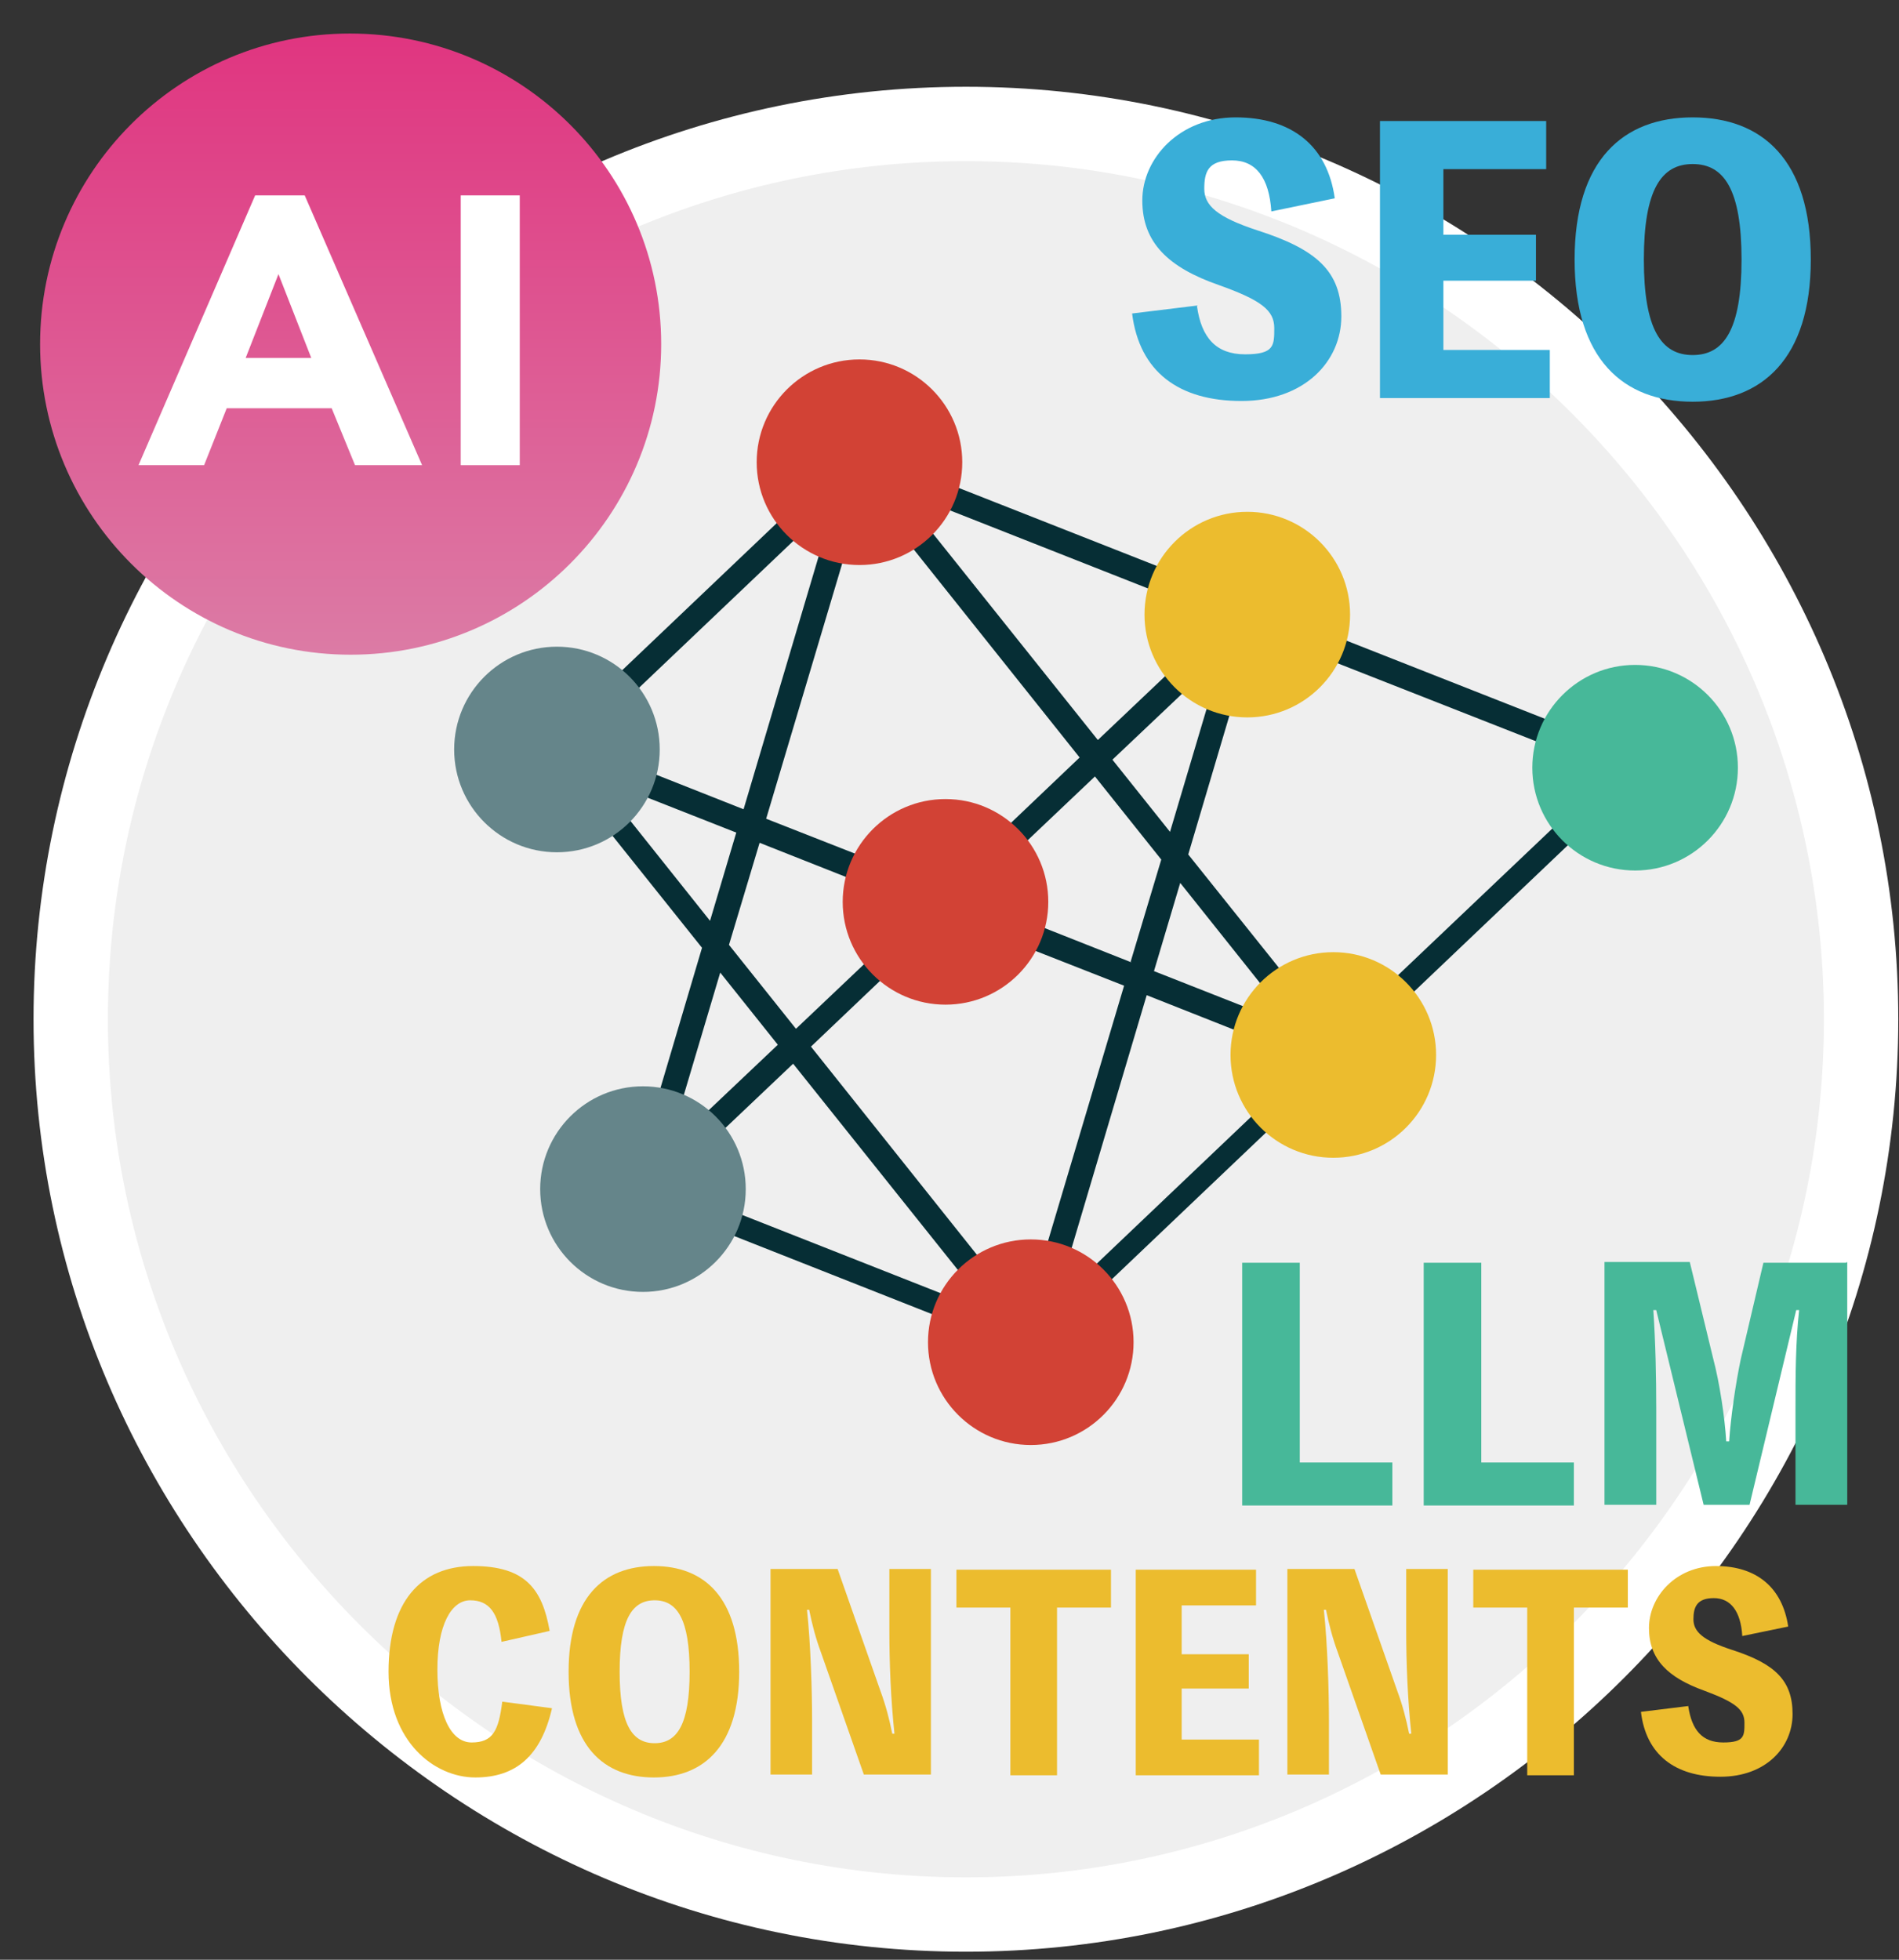
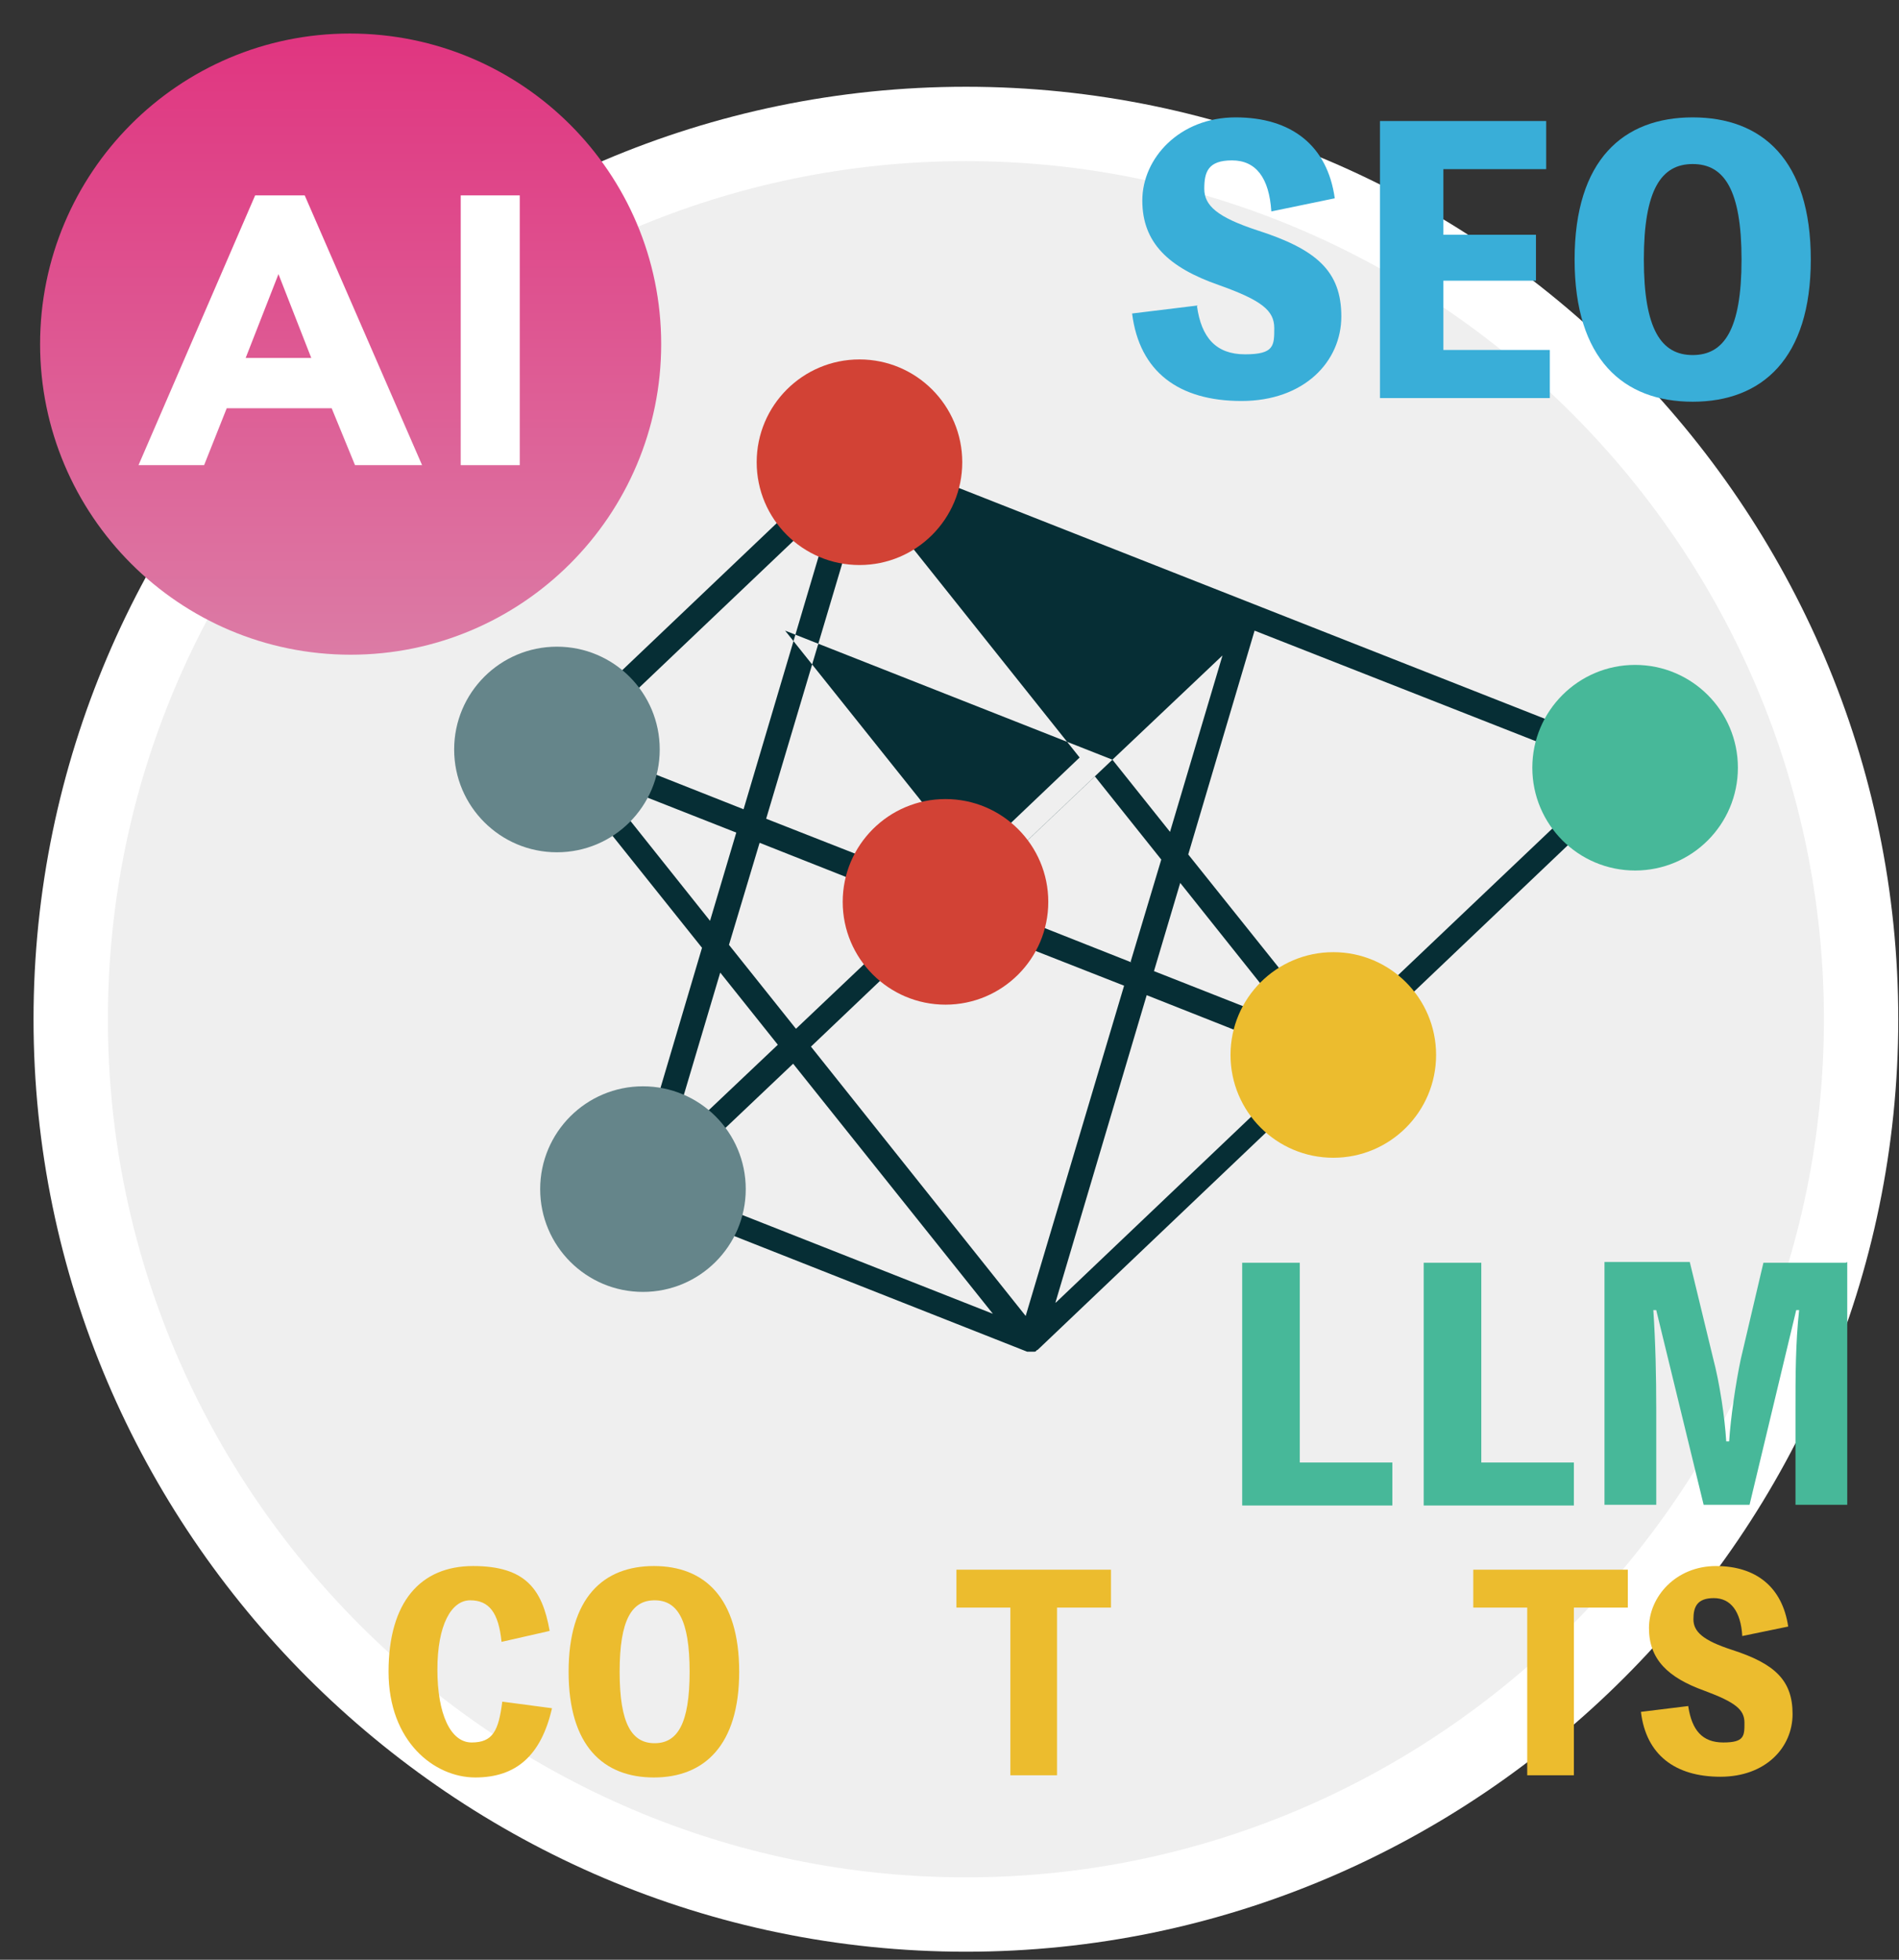
<svg xmlns="http://www.w3.org/2000/svg" id="_レイヤー_1" data-name="レイヤー_1" version="1.1" viewBox="0 0 260.5 268.8">
  <rect x="0" y="0" width="260.5" height="268.8" fill="#333333" stroke="none" />
  <defs>
    <style>
      .st0 {
        fill: #70c4a8;
        mix-blend-mode: saturation;
      }

      .st1 {
        fill: #47b899;
      }

      .st2 {
        fill: #d24235;
      }

      .st3 {
        fill: #fff;
      }

      .st4 {
        mask: url(#mask);
      }

      .st5 {
        fill: url(#_名称未設定グラデーション_14);
      }

      .st6 {
        fill: #062e35;
      }

      .st7 {
        fill: #65858a;
      }

      .st8 {
        fill: #efefef;
      }

      .st9 {
        fill: #39aed8;
      }

      .st10 {
        fill: #ecbc2e;
      }
    </style>
    <mask id="mask" x="-5.4" y="-7" width="283.4" height="258.6" maskUnits="userSpaceOnUse">
      <rect class="st0" x="12.9" y="14.6" width="246.8" height="215.4" transform="translate(-20.9 28.3) rotate(-11)" />
    </mask>
    <linearGradient id="_名称未設定グラデーション_14" data-name="名称未設定グラデーション 14" x1="48" y1="89.7" x2="48" y2="4.6" gradientUnits="userSpaceOnUse">
      <stop offset="0" stop-color="#dc7ba5" />
      <stop offset="1" stop-color="#e03580" />
    </linearGradient>
  </defs>
  <path class="st3" d="M4.6,139.8c0,70.3,57.6,127.9,127.9,127.9s127.9-57.6,127.9-127.9S202.8,11.9,132.5,11.9,4.6,69.5,4.6,139.8Z" />
  <path class="st8" d="M14.8,139.8c0,64.7,53,117.7,117.7,117.7s117.7-53,117.7-117.7S197.2,22.1,132.5,22.1,14.8,75.1,14.8,139.8Z" />
  <g class="st4">
    <g>
-       <path class="st6" d="M224.9,103.7l-106.4-41.9c-.2,0-.4-.1-.6-.1,0,0,0,0,0,0h0s0,0,0,0h0c-.1,0-.2,0-.3,0h0s0,0,0,0h0s0,0,0,0h0c-.1,0-.3,0-.4.1h0s0,0,0,0c0,0,0,0,0,0-.1,0-.3.1-.4.2,0,0,0,0,0,0s0,0,0,0c0,0,0,0,0,0,0,0,0,0,0,0l-41.4,39.4c-.4.4-.6,1-.5,1.5s.2.5.3.7h0s21.1,26.4,21.1,26.4l-9.6,32.4c0,.3,0,.5,0,.8.1.6.5,1,1,1.2l53.2,21s0,0,0,0c.1,0,.2,0,.4,0,0,0,0,0,0,0,.2,0,.3,0,.5,0s.3,0,.4-.2c0,0,0,0,0,0,.1,0,.2-.1.3-.2,0,0,0,0,0,0l41.4-39.4s0,0,0,0l41.4-39.4c.4-.4.6-1,.5-1.5s-.5-1-1-1.2ZM155.2,132l-22.5-8.9,17.5-16.6,9.1,11.4-4.2,14ZM161.9,121.1l15.7,19.7-19.3-7.6,3.6-12.1ZM111.2,143.6l18.8-17.9,24.2,9.5-13.5,45.3-29.5-37ZM109.1,141l-9.1-11.4,4.2-14,22.5,8.9-17.5,16.6ZM152.6,104.2l15.1-14.3-7.2,24.2-7.9-9.9ZM168.1,84.9l-17.5,16.6-27.4-34.3,44.9,17.7ZM118.6,66.9l29.5,37-18.8,17.9-24.2-9.5,13.5-45.3ZM114.5,68.9l-12.5,42.1-22.5-8.9,35-33.3ZM81.7,106.6l19.3,7.6-3.6,12.1-15.7-19.7ZM98.8,133.4l7.9,9.9-15.1,14.3,7.2-24.2ZM108.8,145.9l27.4,34.3-44.9-17.7,17.5-16.6ZM144.8,178.6l12.5-42.1,22.5,8.9-35,33.3ZM183,142.2l-20-25,9.1-30.7,49.1,19.3-38.2,36.3Z" />
+       <path class="st6" d="M224.9,103.7l-106.4-41.9c-.2,0-.4-.1-.6-.1,0,0,0,0,0,0h0s0,0,0,0h0c-.1,0-.2,0-.3,0h0s0,0,0,0h0s0,0,0,0h0c-.1,0-.3,0-.4.1h0s0,0,0,0c0,0,0,0,0,0-.1,0-.3.1-.4.2,0,0,0,0,0,0s0,0,0,0c0,0,0,0,0,0,0,0,0,0,0,0l-41.4,39.4c-.4.4-.6,1-.5,1.5s.2.5.3.7h0s21.1,26.4,21.1,26.4l-9.6,32.4c0,.3,0,.5,0,.8.1.6.5,1,1,1.2l53.2,21s0,0,0,0c.1,0,.2,0,.4,0,0,0,0,0,0,0,.2,0,.3,0,.5,0s.3,0,.4-.2c0,0,0,0,0,0,.1,0,.2-.1.3-.2,0,0,0,0,0,0l41.4-39.4s0,0,0,0l41.4-39.4c.4-.4.6-1,.5-1.5s-.5-1-1-1.2ZM155.2,132l-22.5-8.9,17.5-16.6,9.1,11.4-4.2,14ZM161.9,121.1l15.7,19.7-19.3-7.6,3.6-12.1ZM111.2,143.6l18.8-17.9,24.2,9.5-13.5,45.3-29.5-37ZM109.1,141l-9.1-11.4,4.2-14,22.5,8.9-17.5,16.6ZM152.6,104.2l15.1-14.3-7.2,24.2-7.9-9.9Zl-17.5,16.6-27.4-34.3,44.9,17.7ZM118.6,66.9l29.5,37-18.8,17.9-24.2-9.5,13.5-45.3ZM114.5,68.9l-12.5,42.1-22.5-8.9,35-33.3ZM81.7,106.6l19.3,7.6-3.6,12.1-15.7-19.7ZM98.8,133.4l7.9,9.9-15.1,14.3,7.2-24.2ZM108.8,145.9l27.4,34.3-44.9-17.7,17.5-16.6ZM144.8,178.6l12.5-42.1,22.5,8.9-35,33.3ZM183,142.2l-20-25,9.1-30.7,49.1,19.3-38.2,36.3Z" />
      <g>
        <g>
          <circle class="st2" cx="117.9" cy="63.4" r="14.1" />
          <circle class="st2" cx="129.7" cy="123.7" r="14.1" />
-           <circle class="st2" cx="141.4" cy="184.1" r="14.1" />
        </g>
        <g>
-           <circle class="st10" cx="171.1" cy="84.3" r="14.1" />
          <circle class="st10" cx="182.9" cy="144.7" r="14.1" />
        </g>
        <g>
          <circle class="st7" cx="76.4" cy="102.8" r="14.1" />
          <circle class="st7" cx="88.2" cy="163.1" r="14.1" />
        </g>
        <circle class="st1" cx="224.3" cy="105.3" r="14.1" />
      </g>
    </g>
  </g>
  <g>
    <path class="st5" d="M48,4.6h0C24.5,4.6,5.5,23.7,5.5,47.2s19.1,42.6,42.6,42.6h0c23.5,0,42.6-19.1,42.6-42.6S71.6,4.6,48,4.6Z" />
    <g>
      <path class="st3" d="M35.1,26.8h6.7l16.1,37h-9.2l-3.2-7.8h-14.4l-3.1,7.8h-9l16-37ZM38.2,37.6l-4.5,11.5h9l-4.5-11.5Z" />
      <path class="st3" d="M63.2,26.8h8.1v37h-8.1V26.8Z" />
    </g>
  </g>
  <g>
    <path class="st1" d="M191,200.5v6h-20.6v-33.3h7.9v27.4h12.7Z" />
    <path class="st1" d="M215.9,200.5v6h-20.6v-33.3h7.9v27.4h12.7Z" />
    <path class="st1" d="M253.4,173.1v33.3h-7.1v-13c0-4.6,0-9.1.5-13.7h-.4l-6.4,26.7h-6.3l-6.5-26.7h-.4c.3,4.5.4,9,.4,13.7v13h-7.1v-33.3h11.7l3.2,13.2c.9,3.4,1.6,8.1,1.8,11.4h.4c.2-3.2.9-8,1.6-11.3l3.1-13.2h11.3Z" />
  </g>
  <g>
    <path class="st9" d="M164.2,42c.6,4.3,2.6,6.6,6.6,6.6s4-1.2,4-3.6-1.7-3.8-7.6-5.9c-6.9-2.4-10.5-5.8-10.5-11.6s5.1-11.4,12.8-11.4,12.6,3.9,13.6,11.1l-8.7,1.8c-.3-4.6-2.1-7-5.4-7s-3.8,1.6-3.8,3.9,1.8,3.9,7.3,5.7c8.1,2.6,11.5,5.6,11.5,11.8s-5.1,11.6-13.7,11.6-14-4-15-12l9-1.1Z" />
    <path class="st9" d="M212.6,48v6.6h-23.3V16.6h22.8v6.6h-14.1v9h12.7v6.3h-12.7v9.5h14.5Z" />
    <path class="st9" d="M248.4,35.6c0,13.6-6.7,19.5-16.2,19.5s-16.2-5.8-16.2-19.5,6.7-19.5,16.2-19.5,16.2,5.8,16.2,19.5ZM238.9,35.6c0-9.6-2.4-13.1-6.7-13.1s-6.7,3.5-6.7,13.1,2.4,13.1,6.7,13.1,6.7-3.5,6.7-13.1Z" />
  </g>
  <g>
    <path class="st10" d="M75.7,234.4c-1.5,6.4-4.9,9.4-10.5,9.4s-11.9-4.9-11.9-14.5,4.4-14.5,11.6-14.5,9.5,3.2,10.5,8.9l-6.6,1.5c-.4-4-1.7-5.7-4.3-5.7s-4.5,3.4-4.5,9.5,1.8,10,4.7,10,3.7-1.6,4.2-5.6l6.8.9Z" />
    <path class="st10" d="M101.4,229.3c0,10.1-4.8,14.5-11.7,14.5s-11.7-4.3-11.7-14.5,4.8-14.5,11.7-14.5,11.7,4.3,11.7,14.5ZM94.6,229.3c0-7.2-1.7-9.8-4.8-9.8s-4.8,2.6-4.8,9.8,1.7,9.8,4.8,9.8,4.8-2.6,4.8-9.8Z" />
-     <path class="st10" d="M127.7,215.2v28.2h-9.2l-5.9-16.8c-.7-1.9-1.2-3.8-1.6-5.8h-.3c.5,4.6.7,11.1.7,15.1v7.5h-5.7v-28.2h9.2l5.9,16.8c.7,1.9,1.2,3.8,1.6,5.8h.3c-.5-4.7-.7-9.6-.7-14.3v-8.3h5.7Z" />
    <path class="st10" d="M152.4,220.5h-7.4v23h-6.4v-23h-7.4v-5.2h21.2v5.2Z" />
-     <path class="st10" d="M172.7,238.6v4.9h-16.9v-28.2h16.5v4.9h-10.2v6.7h9.2v4.7h-9.2v7h10.5Z" />
-     <path class="st10" d="M198.6,215.2v28.2h-9.2l-5.9-16.8c-.7-1.9-1.2-3.8-1.6-5.8h-.3c.5,4.6.7,11.1.7,15.1v7.5h-5.7v-28.2h9.2l5.9,16.8c.7,1.9,1.2,3.8,1.6,5.8h.3c-.5-4.7-.7-9.6-.7-14.3v-8.3h5.7Z" />
    <path class="st10" d="M223.3,220.5h-7.4v23h-6.4v-23h-7.4v-5.2h21.2v5.2Z" />
    <path class="st10" d="M231.6,234.1c.5,3.2,1.9,4.9,4.8,4.9s2.9-.9,2.9-2.7-1.2-2.8-5.5-4.4c-5-1.8-7.6-4.3-7.6-8.6s3.7-8.5,9.2-8.5,9.1,2.9,9.9,8.3l-6.3,1.3c-.2-3.4-1.6-5.2-3.9-5.2s-2.8,1.2-2.8,2.9,1.3,2.9,5.3,4.2c5.9,1.9,8.3,4.2,8.3,8.8s-3.7,8.6-9.9,8.6-10.2-3-10.9-8.9l6.5-.8Z" />
  </g>
</svg>